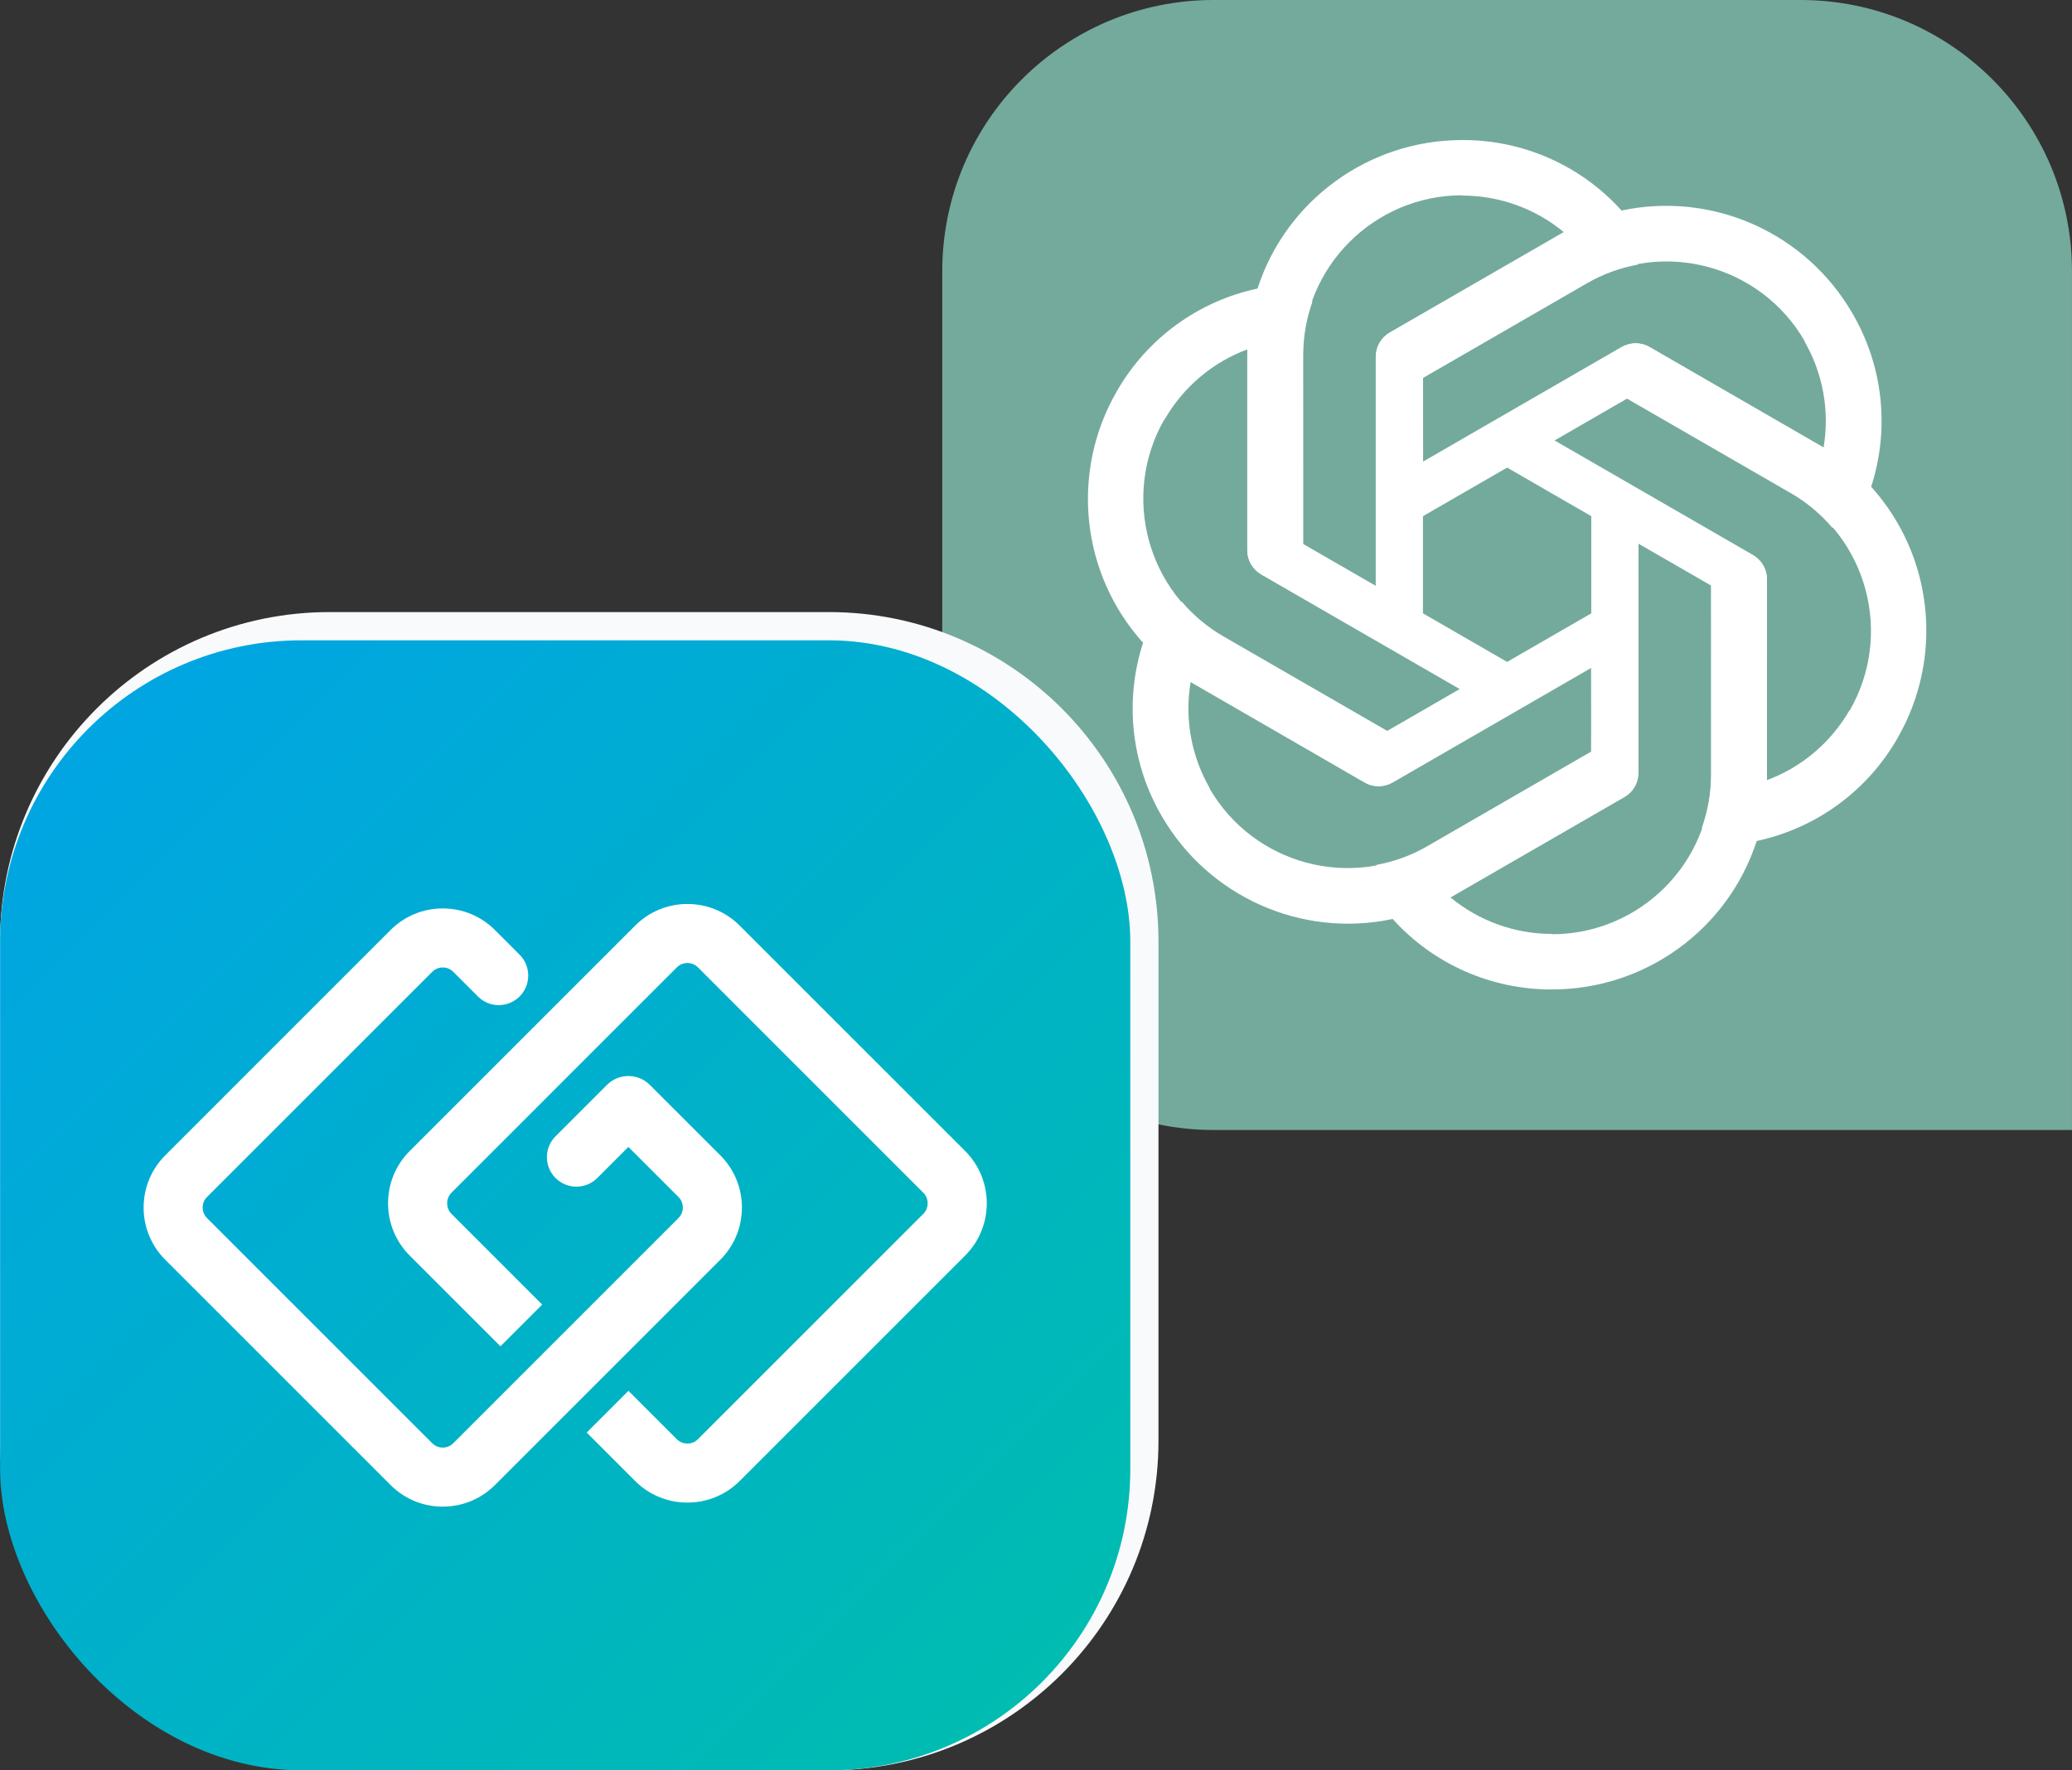
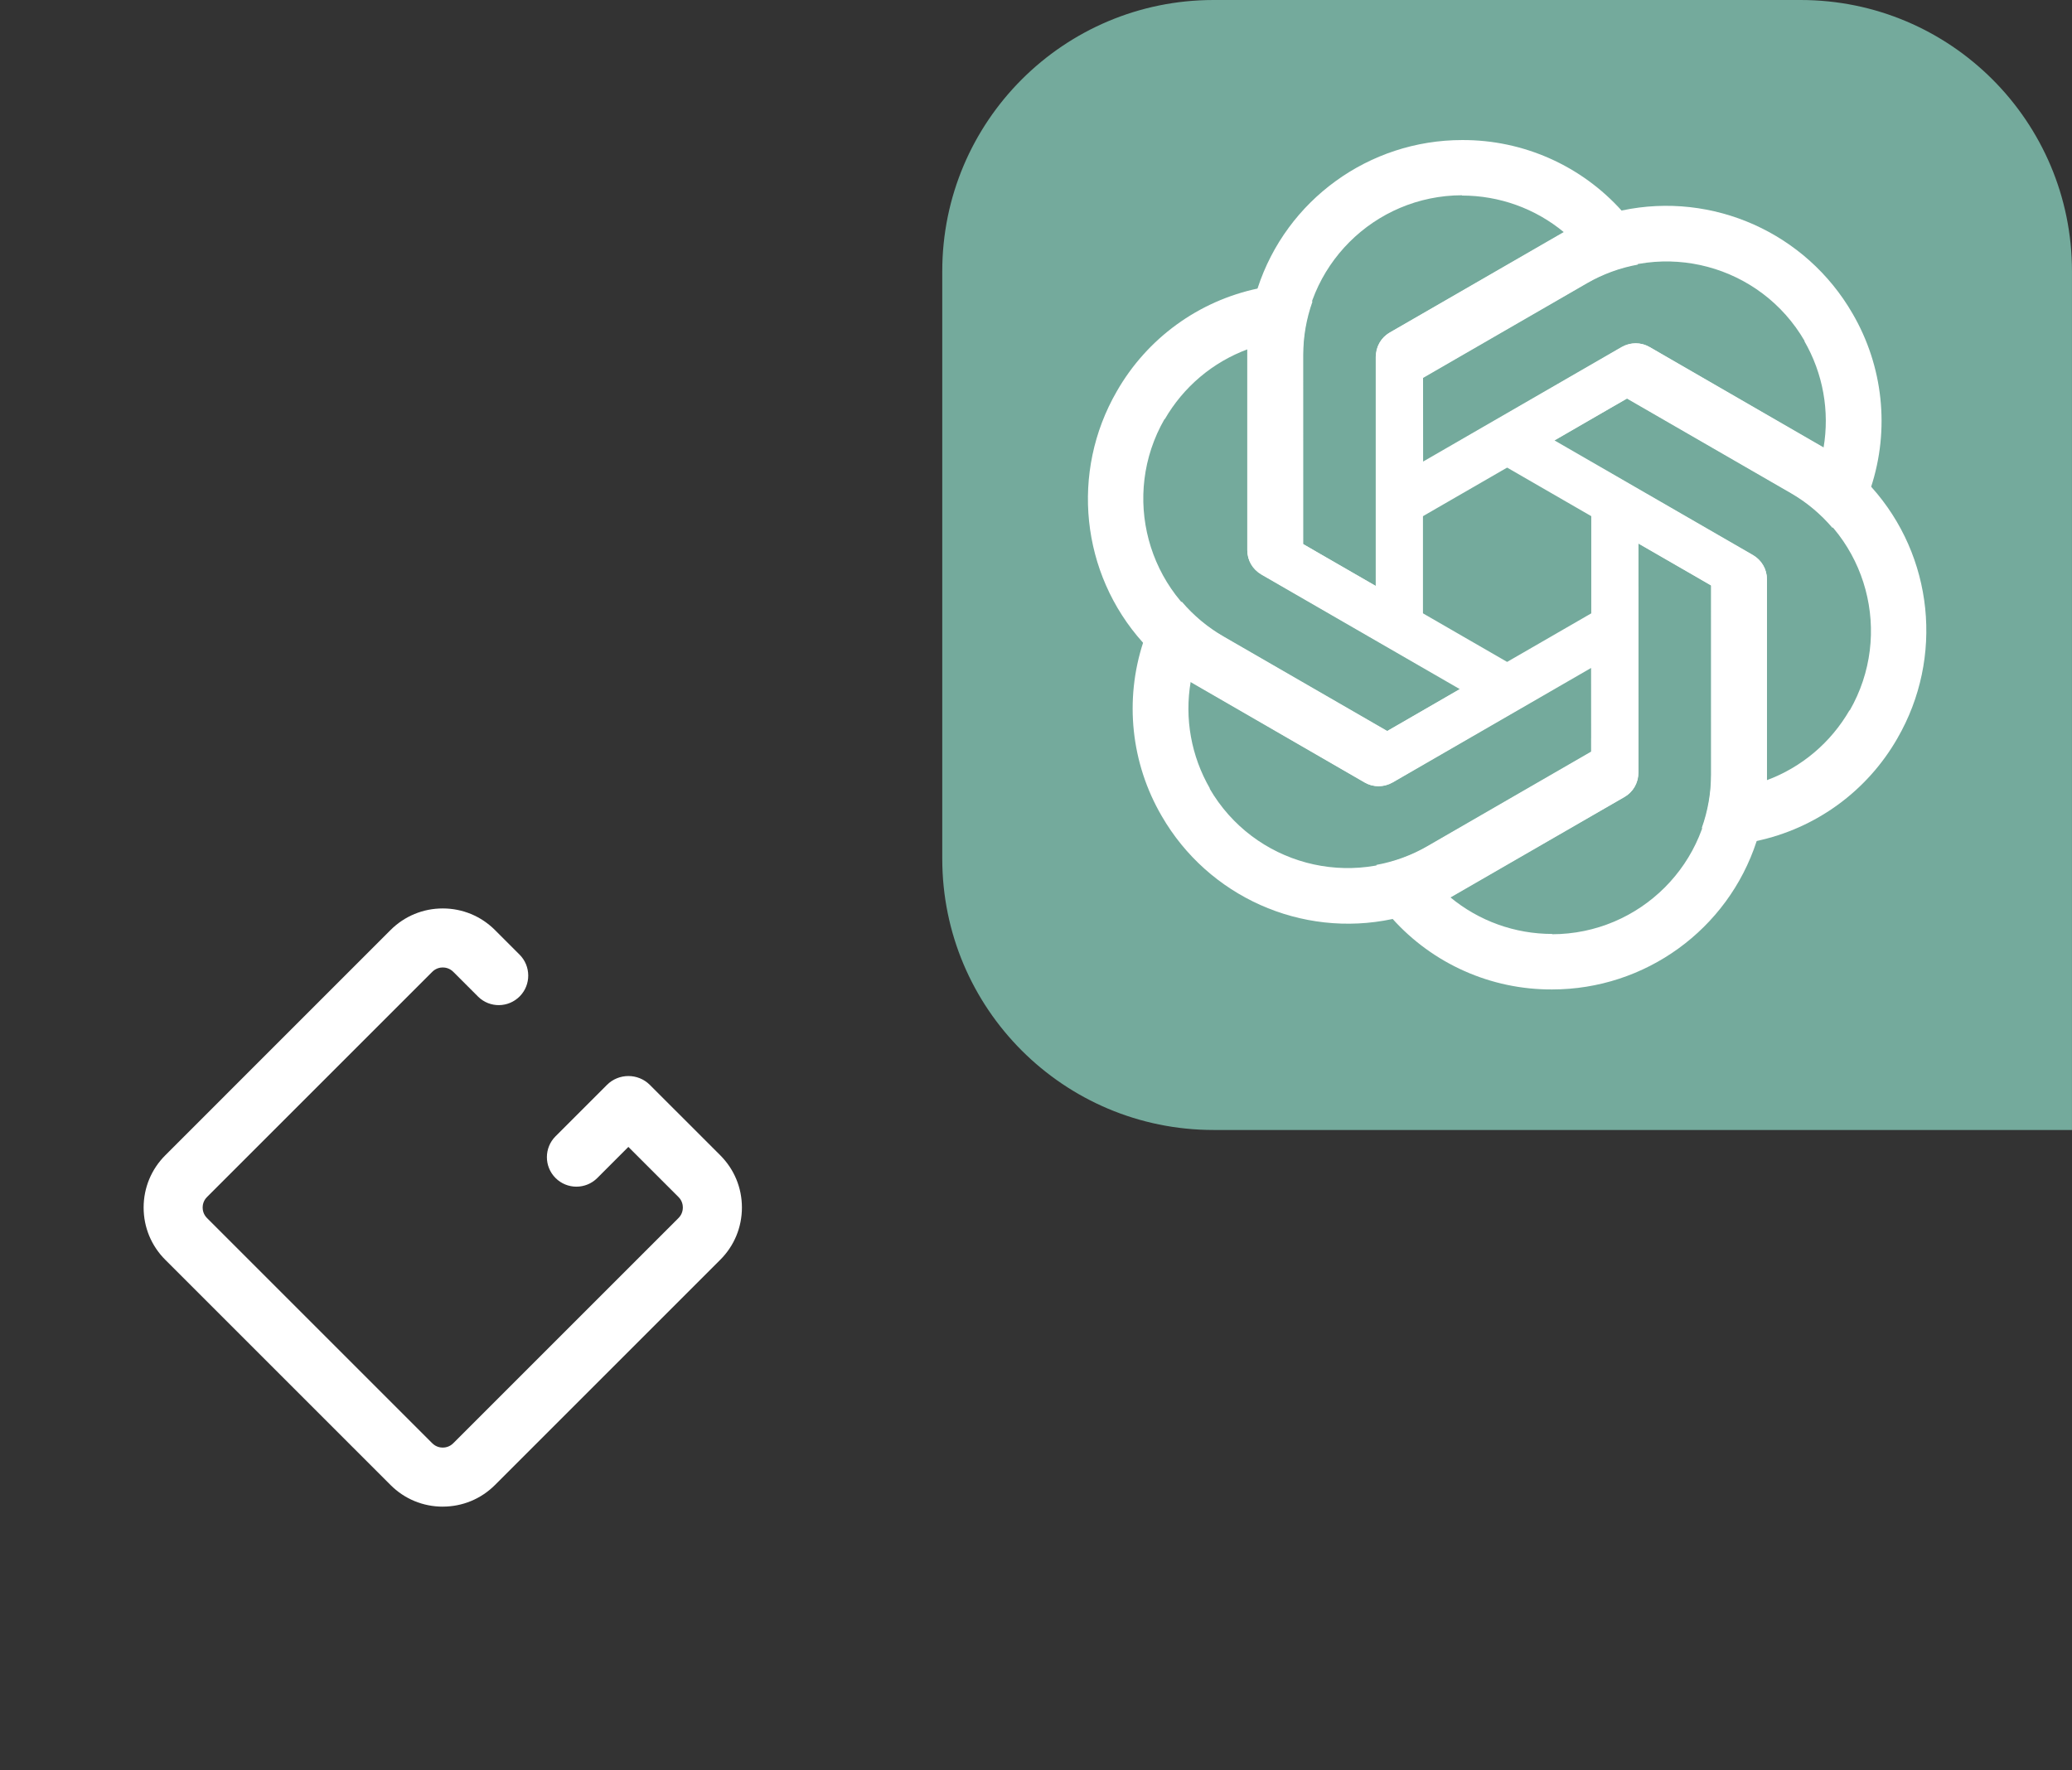
<svg xmlns="http://www.w3.org/2000/svg" width="220" height="188" viewBox="0 0 220 188" fill="none">
  <rect x="0" y="0" width="220" height="188" fill="#333333" stroke="none" />
  <path d="M100.047 28.81C100.047 12.898 112.945 0 128.857 0H191.182C207.099 0 219.997 12.898 219.997 28.81V120H128.857C112.945 120 100.047 107.102 100.047 91.19V28.81Z" fill="#74AA9C" />
  <path d="M155.247 14.873C145.368 14.873 136.591 21.225 133.532 30.605L132.43 37.047V58.398C132.43 59.465 132.979 60.413 133.897 60.962L151.086 70.867V41.528H151.091V40.136L168.49 30.087C170.172 29.113 172.004 28.447 173.902 28.099L172.227 22.418C167.906 17.588 161.724 14.843 155.247 14.873ZM155.247 20.736L155.217 20.766C159.194 20.766 163.016 22.138 166.075 24.678C165.95 24.738 165.705 24.892 165.526 24.982L147.538 35.341C146.62 35.86 146.071 36.837 146.071 37.905V62.22L138.332 57.759V37.661C138.327 28.325 145.897 20.751 155.247 20.736Z" fill="white" />
  <path d="M196.694 33.29C191.754 24.734 181.865 20.309 172.212 22.351L166.082 24.616L147.592 35.292C146.667 35.825 146.12 36.775 146.104 37.844L146.121 57.683L171.53 43.013L171.532 43.018L172.738 42.322L190.14 52.365C191.824 53.335 193.317 54.589 194.567 56.058L198.65 51.767C200.672 45.61 199.958 38.884 196.694 33.29ZM191.616 36.221L191.575 36.21C193.564 39.654 194.287 43.65 193.616 47.569C193.502 47.491 193.246 47.357 193.078 47.246L175.114 36.847C174.206 36.312 173.084 36.325 172.159 36.859L151.103 49.017L151.096 40.084L168.502 30.035C176.584 25.363 186.928 28.131 191.616 36.221Z" fill="white" />
  <path d="M201.47 78.391C206.41 69.835 205.297 59.059 198.703 51.72L193.676 47.544L175.186 36.869C174.261 36.335 173.165 36.336 172.231 36.857L155.058 46.79L180.467 61.46L180.465 61.465L181.67 62.161L181.674 82.253C181.676 84.197 181.336 86.116 180.689 87.934L186.447 89.324C192.79 87.997 198.258 84.015 201.47 78.391ZM196.393 75.46L196.382 75.419C194.393 78.863 191.294 81.487 187.565 82.866C187.576 82.728 187.564 82.439 187.576 82.238L187.599 61.481C187.609 60.427 187.036 59.463 186.112 58.929L165.055 46.772L172.787 42.3L190.193 52.349C198.28 57.012 201.055 67.355 196.393 75.46Z" fill="white" />
  <path d="M164.796 105.076C174.675 105.076 183.452 98.724 186.511 89.344L187.613 82.902V61.552C187.613 60.484 187.064 59.536 186.146 58.987L168.957 49.082V78.421H168.952V79.814L151.553 89.863C149.871 90.837 148.039 91.502 146.141 91.85L147.816 97.532C152.137 102.362 158.319 105.106 164.796 105.076ZM164.796 99.213L164.826 99.183C160.849 99.183 157.027 97.811 153.968 95.271C154.093 95.212 154.338 95.057 154.517 94.967L172.505 84.609C173.423 84.09 173.972 83.112 173.972 82.044V57.73L181.711 62.19V82.288C181.716 91.624 174.146 99.198 164.796 99.213Z" fill="white" />
  <path d="M123.349 86.661C128.289 95.217 138.178 99.642 147.831 97.601L153.961 95.335L172.451 84.66C173.376 84.126 173.923 83.176 173.939 82.107L173.922 62.268L148.513 76.938L148.511 76.933L147.305 77.63L129.903 67.586C128.219 66.617 126.726 65.362 125.476 63.893L121.393 68.184C119.371 74.341 120.085 81.067 123.349 86.661ZM128.427 83.73L128.468 83.741C126.479 80.297 125.756 76.301 126.427 72.382C126.541 72.46 126.797 72.595 126.965 72.705L144.929 83.104C145.837 83.639 146.959 83.626 147.884 83.092L168.94 70.935L168.947 79.867L151.541 89.916C143.459 94.588 133.115 91.82 128.427 83.73Z" fill="white" />
  <path d="M118.577 41.56C113.637 50.116 114.75 60.892 121.344 68.232L126.371 72.407L144.861 83.083C145.786 83.617 146.882 83.615 147.816 83.094L164.989 73.161L139.58 58.491L139.582 58.487L138.377 57.791L138.373 37.698C138.371 35.755 138.711 33.835 139.358 32.018L133.6 30.627C127.257 31.954 121.789 35.936 118.577 41.56ZM123.654 44.491L123.665 44.532C125.654 41.088 128.753 38.464 132.482 37.085C132.471 37.223 132.483 37.512 132.471 37.713L132.448 58.47C132.438 59.524 133.011 60.489 133.935 61.023L154.992 73.18L147.26 77.651L129.854 67.602C121.767 62.939 118.992 52.597 123.654 44.491Z" fill="white" />
-   <path d="M0.004 100C0.004 80.67 15.674 65 35.004 65H88.004C107.334 65 123.004 80.67 123.004 100V153C123.004 172.33 107.334 188 88.004 188H35.004C15.674 188 0.004 172.33 0.004 153V100Z" fill="#F9FAFB" />
-   <rect x="0.012" y="68" width="120" height="120" rx="32" fill="url(#paint0_linear_9697_93691)" />
  <path d="M47.013 160.001C44.917 160.001 42.946 159.185 41.466 157.702L17.549 133.785C16.066 132.302 15.25 130.331 15.25 128.238C15.25 126.145 16.066 124.171 17.549 122.689L41.463 98.771C42.946 97.289 44.917 96.473 47.01 96.473C49.103 96.473 51.077 97.289 52.559 98.771L55.165 101.377C56.383 102.595 56.399 104.579 55.186 105.806C53.975 107.033 52.007 107.057 50.775 105.851L50.757 105.833L48.127 103.203C47.725 102.801 47.255 102.742 47.013 102.742C46.77 102.742 46.301 102.801 45.898 103.203L21.978 127.121C21.575 127.523 21.517 127.993 21.517 128.235C21.517 128.478 21.575 128.947 21.978 129.35L45.895 153.267C46.298 153.67 46.767 153.729 47.01 153.729C47.253 153.729 47.725 153.67 48.125 153.267L72.042 129.35C72.445 128.947 72.503 128.478 72.503 128.235C72.503 127.993 72.445 127.521 72.042 127.121L66.719 121.798L63.418 125.102C62.194 126.326 60.21 126.326 58.986 125.102C57.762 123.878 57.762 121.894 58.986 120.67L64.442 115.214C65.693 113.963 67.733 113.958 68.989 115.201L76.477 122.689C77.959 124.171 78.775 126.139 78.775 128.235C78.775 130.331 77.959 132.302 76.477 133.782L52.559 157.699C51.077 159.182 49.106 159.998 47.01 159.998L47.013 160.001Z" fill="white" />
-   <path d="M72.987 159.568C70.886 159.568 68.915 158.755 67.435 157.275L62.294 152.133L66.726 147.701L71.867 152.843C72.264 153.24 72.739 153.301 72.984 153.301C73.23 153.301 73.704 153.243 74.102 152.843L98.04 128.904C98.648 128.299 98.648 127.272 98.04 126.667L74.105 102.728C73.707 102.331 73.233 102.269 72.987 102.269C72.742 102.269 72.267 102.328 71.87 102.728L47.931 126.667C47.326 127.272 47.326 128.296 47.931 128.904L57.569 138.541L53.136 142.973L43.499 133.336C40.438 130.275 40.438 125.296 43.499 122.235L67.438 98.296C70.499 95.235 75.478 95.235 78.539 98.296L102.478 122.235C105.539 125.296 105.539 130.277 102.478 133.336L78.539 157.275C77.059 158.755 75.088 159.568 72.99 159.568H72.987Z" fill="white" />
  <defs>
    <linearGradient id="paint0_linear_9697_93691" x1="0.012" y1="68" x2="120.012" y2="188" gradientUnits="userSpaceOnUse">
      <stop stop-color="#00A3E7" />
      <stop offset="1" stop-color="#00BEAC" />
    </linearGradient>
  </defs>
</svg>